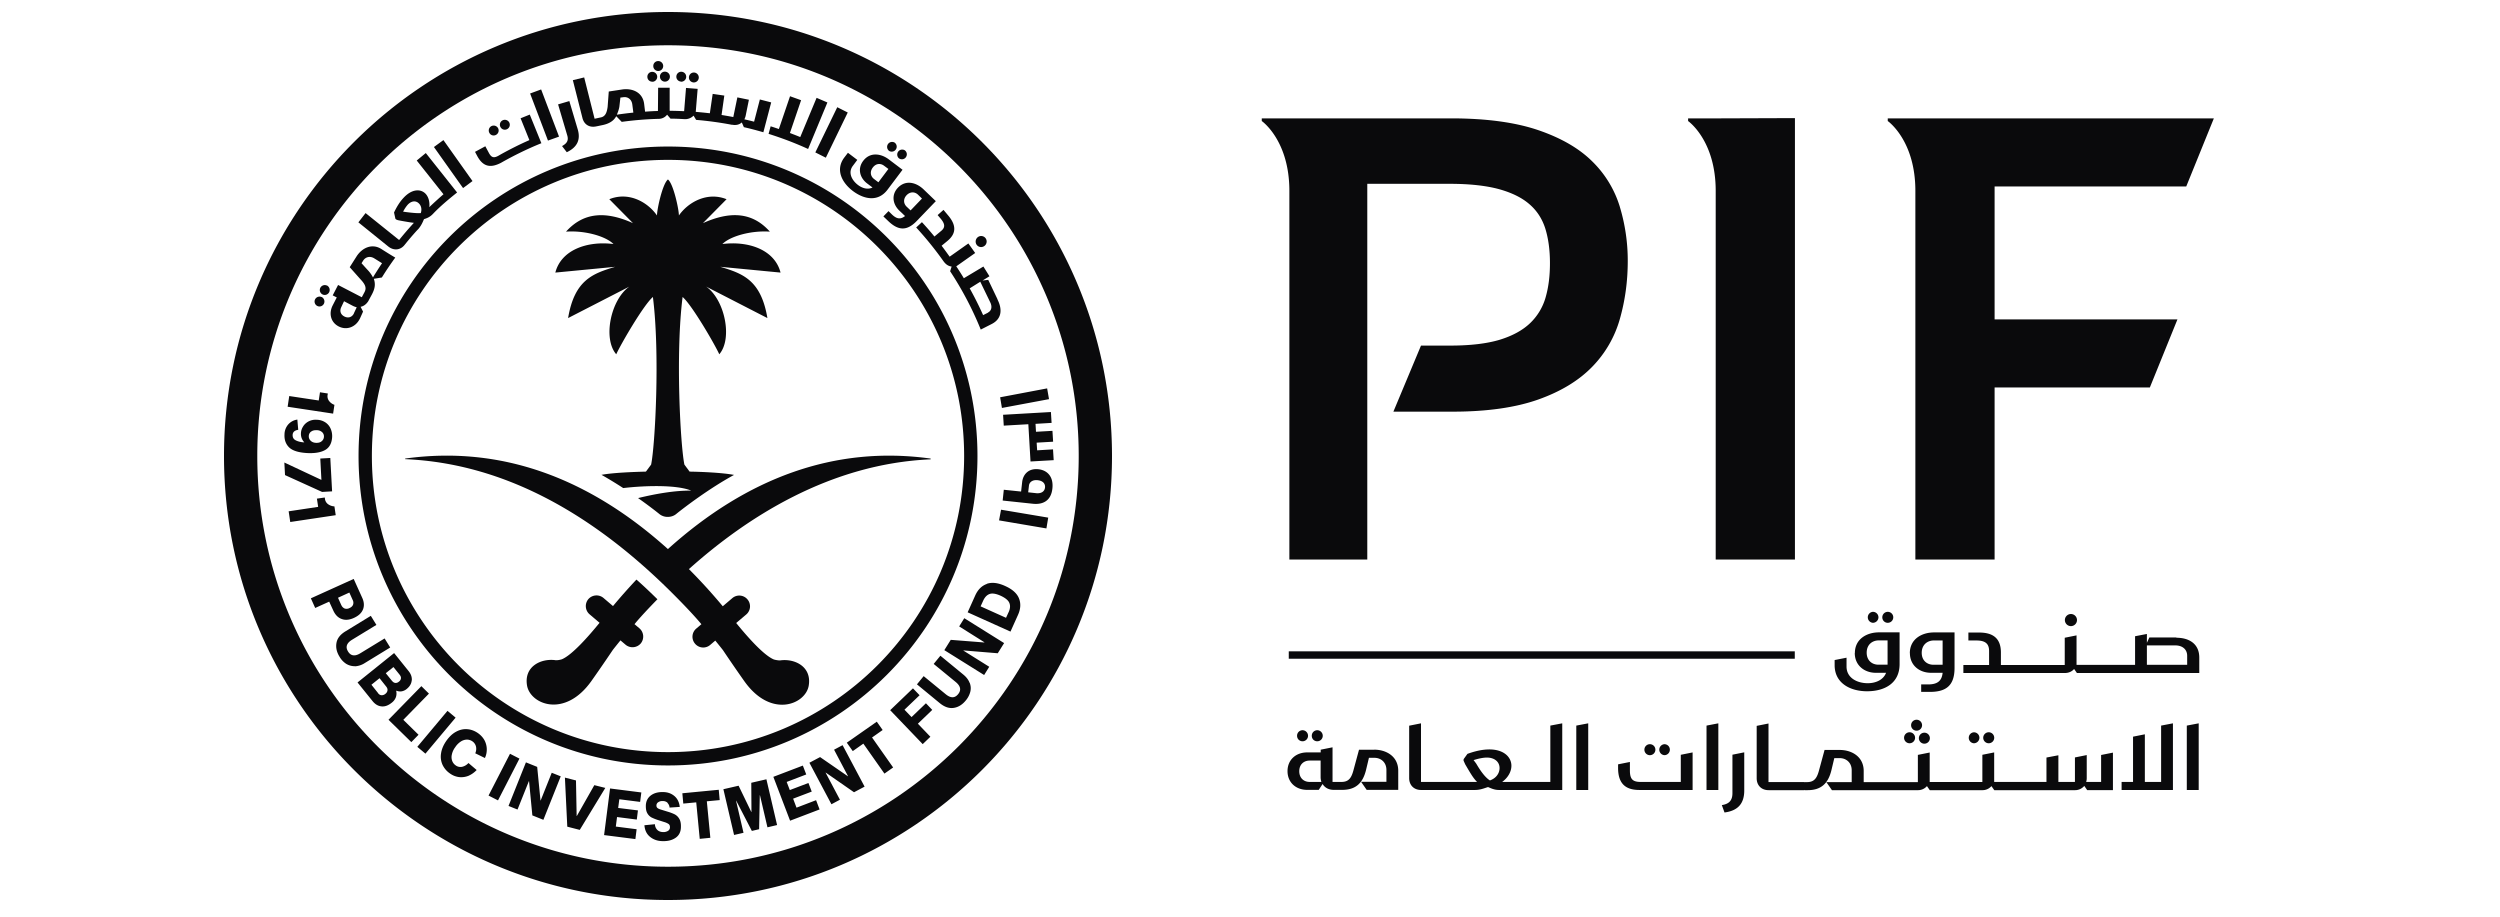
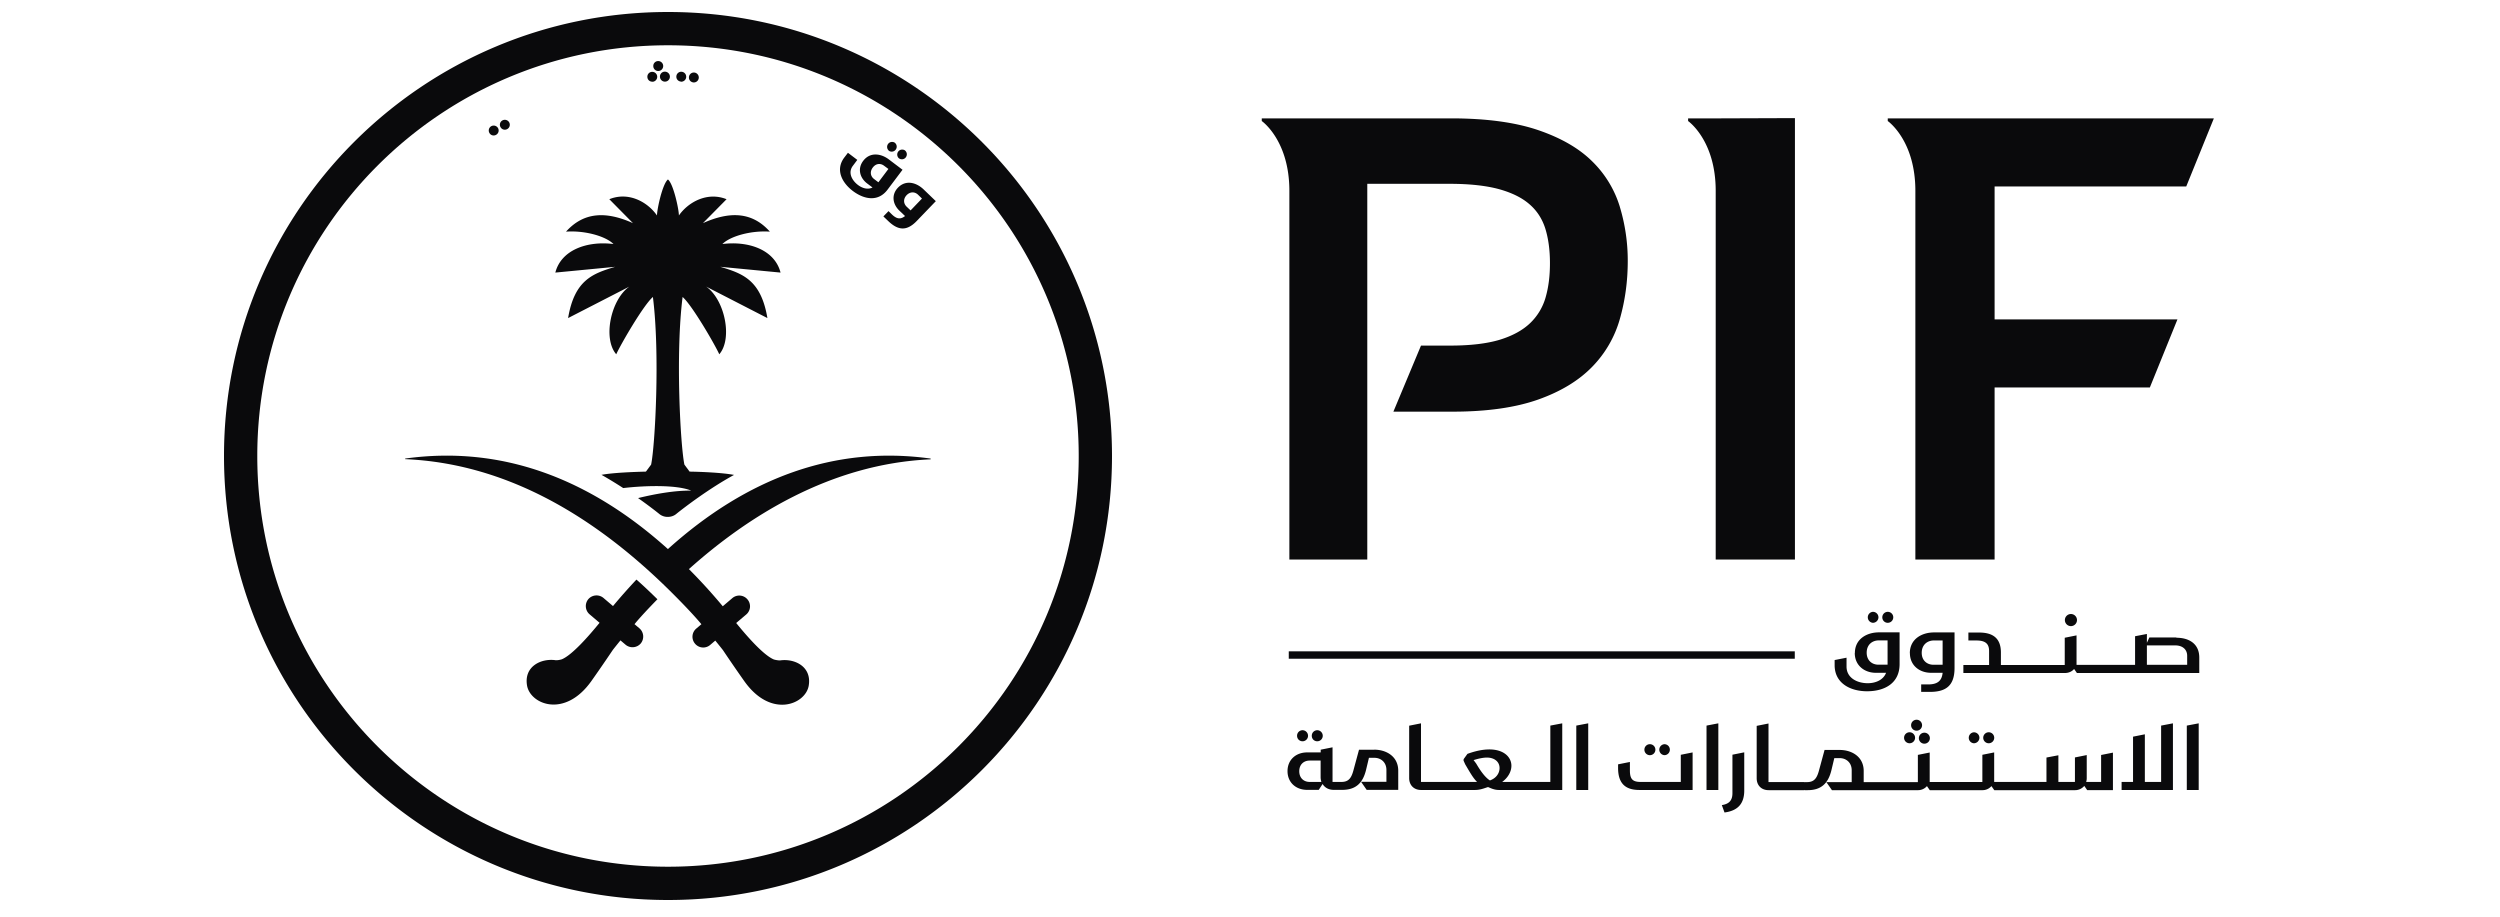
<svg xmlns="http://www.w3.org/2000/svg" width="150" height="55" fill="none">
-   <path fill="#0A0A0C" d="M97.195 12.424a6.412 6.412 0 0 0-1.65-2.729c-.79-.788-1.868-1.412-3.24-1.883-1.373-.47-3.126-.71-5.242-.71H75.706v.16s1.656 1.146 1.656 4.186v22.125h4.675V11.029h4.947c1.18 0 2.155.107 2.927.312.771.21 1.39.51 1.843.902.46.391.778.885.965 1.474.182.59.278 1.277.278 2.066 0 .788-.085 1.44-.255 2.042a3.436 3.436 0 0 1-.925 1.554c-.448.431-1.055.766-1.827 1.004-.771.233-1.759.352-2.967.352H85.26L83.603 24.7h3.54c2.07 0 3.783-.244 5.145-.726 1.361-.482 2.44-1.14 3.24-1.963a6.703 6.703 0 0 0 1.667-2.887c.312-1.1.47-2.252.47-3.455a11.14 11.14 0 0 0-.47-3.24v-.005Zm4.091-5.321v.16s1.656 1.145 1.656 4.186v22.124h4.754V7.086l-4.754.017h-1.656Zm29.889 4.084 1.656-4.084h-19.566v.159s1.657 1.146 1.657 4.186v22.125h4.754V23.248h9.315l1.656-4.085h-10.971v-7.976h11.504-.005Zm-23.488 27.894H77.326v.443h30.361v-.443Zm3.599.103c0 .732.567 1.185 1.271 1.185h.607c-.159.42-.613.624-1.101.624-.641 0-1.271-.323-1.271-.998v-.533l-.714.141v.307c0 1.09.947 1.566 1.945 1.566 1.061 0 1.952-.483 1.952-1.629v-1.906h-1.231c-.732 0-1.452.392-1.452 1.243h-.006Zm1.968.618v.08h-.544c-.397 0-.709-.261-.709-.72 0-.489.34-.738.726-.738h.527v1.378Zm-.882-2.434a.334.334 0 0 0 .335-.329.33.33 0 0 0-.335-.329.33.33 0 0 0 0 .658Zm.895 0a.329.329 0 1 0-.329-.329c0 .182.141.33.329.33Zm1.327 1.82c0 .732.568 1.18 1.271 1.18h.692c-.05.505-.329.698-.879.698h-.408v.448h.522c.947 0 1.48-.357 1.48-1.435v-2.133h-1.231c-.726 0-1.452.391-1.452 1.248l.005-.006Zm1.969.698h-.55c-.392 0-.71-.255-.71-.715 0-.488.341-.743.733-.743h.521v1.464l.006-.006Zm7.693-2.319a.362.362 0 1 0 0-.726.362.362 0 1 0 0 .726Zm6.322.681h-1.618l-.147.323v-.533l-.709.136v1.719h-3.512v-1.77l-.708.142v1.634h-3.83v-.75c0-.833-.459-1.196-1.299-1.196h-.652v.476h.476c.517 0 .766.176.766.63v.84h-1.543v.482h6.082c.238 0 .436-.09.561-.244l.17.244h7.341v-.925c0-.856-.647-1.191-1.367-1.191l-.011-.017Zm.652 1.64h-2.417v-1.164h1.702c.437 0 .715.244.715.624v.539Zm-53.077 4.589a.33.33 0 0 0 .329-.33.334.334 0 0 0-.33-.334.33.33 0 0 0-.328.335c0 .187.147.329.329.329Zm.883 0a.33.33 0 0 0 .329-.33.334.334 0 0 0-.33-.334.33.33 0 0 0-.328.335c0 .187.142.329.329.329Zm3.412.509h-.908l-.306 1.13c-.13.516-.272.8-.749.8h-.533v-2.077l-.71.142v.164h-.816c-.67 0-1.175.443-1.175 1.123 0 .681.505 1.124 1.175 1.124h.698l.232-.352c.13.221.369.352.67.352h.51c.811 0 1.231-.409 1.424-1.186l.176-.737h.329c.38 0 .72.26.72.731v.71h-1.52l.335.482h1.894V46.24c0-.85-.709-1.26-1.44-1.26l-.006.006Zm-3.863 1.93c-.38 0-.63-.256-.63-.642s.25-.64.63-.64h.652v.986c0 .108.017.205.045.295h-.697Zm14.447.001h-2.904c.357-.26.556-.624.556-.97 0-.516-.449-.981-1.322-.981-.471 0-.942.13-1.316.266l-.244.34.04.03-.04.01.108.244c.3.511.482.834.715 1.061H85.26V43.4l-.71.142v3.143c0 .425.284.714.715.714h3.223c.328 0 .555-.102.794-.175.175.068.362.175.668.175h3.785V43.4l-.715.136v3.381h.011Zm-3.636-.09c-.318-.2-.607-.642-.823-1.01a5.252 5.252 0 0 0-.159-.21c.25-.08.556-.153.8-.153.449 0 .76.25.76.63 0 .289-.18.6-.578.742Zm5.182.573h.715v-4l-.716.136V47.4Zm5.284-2.09a.329.329 0 0 0 .329-.329.325.325 0 0 0-.329-.329.33.33 0 0 0 0 .658Zm-.894 0a.33.33 0 1 0 0-.658.33.33 0 0 0 0 .658Zm1.873 1.606h-2.4c-.499 0-.647-.182-.647-.698v-.5l-.709.142v.216c0 .942.448 1.322 1.277 1.322h3.194v-2.253l-.709.142v1.634l-.006-.005Zm1.55.484h.709v-4l-.709.136V47.4Zm1.555.186c0 .453-.21.652-.636.72l.16.443c.833-.108 1.185-.562 1.185-1.322V45.14l-.709.142v2.303Zm10.629-2.99a.33.33 0 1 0-.001-.66.33.33 0 0 0 .001.66Zm.42-.754a.329.329 0 1 0 0-.658.329.329 0 0 0 0 .658Zm.138.431a.33.33 0 1 0 .659 0 .33.33 0 0 0-.659 0Zm3.297.323a.334.334 0 0 0 .335-.33.33.33 0 0 0-.335-.328.33.33 0 0 0 0 .658Zm.894 0a.33.33 0 1 0-.001-.66.33.33 0 0 0 .001.66Z" />
+   <path fill="#0A0A0C" d="M97.195 12.424a6.412 6.412 0 0 0-1.65-2.729c-.79-.788-1.868-1.412-3.24-1.883-1.373-.47-3.126-.71-5.242-.71H75.706v.16s1.656 1.146 1.656 4.186v22.125h4.675V11.029h4.947c1.18 0 2.155.107 2.927.312.771.21 1.39.51 1.843.902.46.391.778.885.965 1.474.182.59.278 1.277.278 2.066 0 .788-.085 1.44-.255 2.042a3.436 3.436 0 0 1-.925 1.554c-.448.431-1.055.766-1.827 1.004-.771.233-1.759.352-2.967.352H85.26L83.603 24.7h3.54c2.07 0 3.783-.244 5.145-.726 1.361-.482 2.44-1.14 3.24-1.963a6.703 6.703 0 0 0 1.667-2.887c.312-1.1.47-2.252.47-3.455a11.14 11.14 0 0 0-.47-3.24v-.005Zm4.091-5.321v.16s1.656 1.145 1.656 4.186v22.124h4.754V7.086l-4.754.017h-1.656Zm29.889 4.084 1.656-4.084h-19.566v.159s1.657 1.146 1.657 4.186v22.125h4.754V23.248h9.315l1.656-4.085h-10.971v-7.976Zm-23.488 27.894H77.326v.443h30.361v-.443Zm3.599.103c0 .732.567 1.185 1.271 1.185h.607c-.159.42-.613.624-1.101.624-.641 0-1.271-.323-1.271-.998v-.533l-.714.141v.307c0 1.09.947 1.566 1.945 1.566 1.061 0 1.952-.483 1.952-1.629v-1.906h-1.231c-.732 0-1.452.392-1.452 1.243h-.006Zm1.968.618v.08h-.544c-.397 0-.709-.261-.709-.72 0-.489.34-.738.726-.738h.527v1.378Zm-.882-2.434a.334.334 0 0 0 .335-.329.33.33 0 0 0-.335-.329.33.33 0 0 0 0 .658Zm.895 0a.329.329 0 1 0-.329-.329c0 .182.141.33.329.33Zm1.327 1.82c0 .732.568 1.18 1.271 1.18h.692c-.05.505-.329.698-.879.698h-.408v.448h.522c.947 0 1.48-.357 1.48-1.435v-2.133h-1.231c-.726 0-1.452.391-1.452 1.248l.005-.006Zm1.969.698h-.55c-.392 0-.71-.255-.71-.715 0-.488.341-.743.733-.743h.521v1.464l.006-.006Zm7.693-2.319a.362.362 0 1 0 0-.726.362.362 0 1 0 0 .726Zm6.322.681h-1.618l-.147.323v-.533l-.709.136v1.719h-3.512v-1.77l-.708.142v1.634h-3.83v-.75c0-.833-.459-1.196-1.299-1.196h-.652v.476h.476c.517 0 .766.176.766.63v.84h-1.543v.482h6.082c.238 0 .436-.09.561-.244l.17.244h7.341v-.925c0-.856-.647-1.191-1.367-1.191l-.011-.017Zm.652 1.64h-2.417v-1.164h1.702c.437 0 .715.244.715.624v.539Zm-53.077 4.589a.33.33 0 0 0 .329-.33.334.334 0 0 0-.33-.334.33.33 0 0 0-.328.335c0 .187.147.329.329.329Zm.883 0a.33.33 0 0 0 .329-.33.334.334 0 0 0-.33-.334.33.33 0 0 0-.328.335c0 .187.142.329.329.329Zm3.412.509h-.908l-.306 1.13c-.13.516-.272.8-.749.8h-.533v-2.077l-.71.142v.164h-.816c-.67 0-1.175.443-1.175 1.123 0 .681.505 1.124 1.175 1.124h.698l.232-.352c.13.221.369.352.67.352h.51c.811 0 1.231-.409 1.424-1.186l.176-.737h.329c.38 0 .72.26.72.731v.71h-1.52l.335.482h1.894V46.24c0-.85-.709-1.26-1.44-1.26l-.006.006Zm-3.863 1.93c-.38 0-.63-.256-.63-.642s.25-.64.63-.64h.652v.986c0 .108.017.205.045.295h-.697Zm14.447.001h-2.904c.357-.26.556-.624.556-.97 0-.516-.449-.981-1.322-.981-.471 0-.942.13-1.316.266l-.244.34.04.03-.04.01.108.244c.3.511.482.834.715 1.061H85.26V43.4l-.71.142v3.143c0 .425.284.714.715.714h3.223c.328 0 .555-.102.794-.175.175.068.362.175.668.175h3.785V43.4l-.715.136v3.381h.011Zm-3.636-.09c-.318-.2-.607-.642-.823-1.01a5.252 5.252 0 0 0-.159-.21c.25-.08.556-.153.8-.153.449 0 .76.25.76.63 0 .289-.18.6-.578.742Zm5.182.573h.715v-4l-.716.136V47.4Zm5.284-2.09a.329.329 0 0 0 .329-.329.325.325 0 0 0-.329-.329.33.33 0 0 0 0 .658Zm-.894 0a.33.33 0 1 0 0-.658.33.33 0 0 0 0 .658Zm1.873 1.606h-2.4c-.499 0-.647-.182-.647-.698v-.5l-.709.142v.216c0 .942.448 1.322 1.277 1.322h3.194v-2.253l-.709.142v1.634l-.006-.005Zm1.55.484h.709v-4l-.709.136V47.4Zm1.555.186c0 .453-.21.652-.636.72l.16.443c.833-.108 1.185-.562 1.185-1.322V45.14l-.709.142v2.303Zm10.629-2.99a.33.33 0 1 0-.001-.66.33.33 0 0 0 .001.66Zm.42-.754a.329.329 0 1 0 0-.658.329.329 0 0 0 0 .658Zm.138.431a.33.33 0 1 0 .659 0 .33.33 0 0 0-.659 0Zm3.297.323a.334.334 0 0 0 .335-.33.33.33 0 0 0-.335-.328.33.33 0 0 0 0 .658Zm.894 0a.33.33 0 1 0-.001-.66.33.33 0 0 0 .001.66Z" />
  <path fill="#0A0A0C" d="M126.067 46.915h-.897a.734.734 0 0 0 .034-.233v-1.378l-.708.142v1.47h-.993v-1.6l-.715.136v1.463h-3.137v-1.77l-.709.142v1.634h-3.16v-1.77l-.71.142v1.633h-3.25v-.669c0-.85-.709-1.26-1.441-1.26h-.907l-.307 1.13c-.13.516-.272.8-.749.8h-.119s-.005.01-.017.016c-.006 0 0-.017-.011-.017h-2.161V43.41l-.709.142v3.143c0 .425.283.715.714.715h2.156s.005-.012.011-.017c.006 0 .006.017.017.017h.159c.817 0 1.231-.409 1.424-1.186l.176-.737h.323c.38 0 .721.26.721.731v.71h-1.52l.334.482h5.14a.706.706 0 0 0 .561-.244l.17.244h3.137a.707.707 0 0 0 .562-.244l.171.244h4.827a.72.72 0 0 0 .573-.256l.176.256h1.543v-2.252l-.709.141v1.634-.017Zm3.6.002h-.976v-2.859l-.709.142v2.717h-.686v.482h3.08V43.4l-.709.136v3.381Zm1.541-3.381V47.4h.714v-4l-.714.136ZM66.72 27.36C66.72 42.075 54.796 54 40.08 54c-14.715 0-26.64-11.925-26.64-26.64S25.365.72 40.08.72c14.716 0 26.64 11.925 26.64 26.64ZM40.08 2.717c-13.61 0-24.643 11.034-24.643 24.643 0 13.61 11.034 24.643 24.643 24.643 13.61 0 24.643-11.034 24.643-24.643 0-13.61-11.034-24.643-24.643-24.643Z" />
-   <path fill="#0A0A0C" d="M40.08 8.792c-10.256 0-18.567 8.311-18.567 18.568 0 10.256 8.311 18.567 18.568 18.567 10.256 0 18.567-8.31 18.567-18.567S50.338 8.792 40.081 8.792Zm0 36.335c-9.813 0-17.767-7.953-17.767-17.767S30.267 9.592 40.081 9.592s17.767 7.954 17.767 17.768-7.953 17.767-17.767 17.767ZM62.935 23.95l-2.82.527-.107-.64 2.82-.534.113.647h-.006Zm-.155 7.755-2.837-.482.12-.641 2.83.476-.108.647h-.005Zm-2.62-1.673.068-.647 1.038.108.063-.561c.05-.471.385-.84.97-.778.544.057.919.449.845 1.152-.08.76-.59.981-1.175.919l-1.81-.193Zm1.997-.442c.3.034.516-.085.544-.34.023-.222-.119-.404-.442-.438-.3-.034-.494.108-.522.324l-.046.403.46.05h.006Zm-.026-4.16.028.477.988-.057.04.652-.988.057.029.46.953-.057.04.647-1.39.08-.131-2.236-1.475.085-.04-.652 2.87-.165.04.652-.958.057h-.006Zm-42.139-.612-2.734-.414.096-.642 1.77.267.074-.493.471.073-.011.074a.467.467 0 0 0 .09.38c.08.102.188.182.318.227l-.08.533.006-.005Zm-1.804.766a.845.845 0 0 1 .329-.3.908.908 0 0 1 .488-.097.958.958 0 0 1 .544.175.865.865 0 0 1 .3.386c.063.153.086.307.08.471-.022.369-.159.63-.414.777-.255.148-.618.21-1.078.188-.522-.029-.885-.142-1.089-.34-.204-.2-.295-.46-.278-.778a.931.931 0 0 1 .221-.596.89.89 0 0 1 .55-.295l.052.613c-.216.034-.324.136-.335.3-.006.154.051.262.182.33.13.068.3.113.51.125v-.012a.76.76 0 0 1-.153-.25.744.744 0 0 1-.04-.3.785.785 0 0 1 .13-.392v-.005Zm.47.317a.336.336 0 0 0-.13.261.355.355 0 0 0 .108.278c.08.08.187.125.323.13.142.006.256-.022.34-.096a.353.353 0 0 0 .137-.266.343.343 0 0 0-.102-.272.472.472 0 0 0-.33-.125c-.141-.006-.26.022-.34.09h-.005Zm1.16 1.577.108 2.003-.601.034-2.224-1.01-.04-.754 2.224 1.043-.068-1.282.601-.034Zm.332 3.432-2.735.41-.096-.642 1.77-.266-.074-.494.47-.068.012.074a.458.458 0 0 0 .198.335.7.7 0 0 0 .37.124l.079.534.005-.006Zm38.91-16.15a.329.329 0 1 0-.38-.539.336.336 0 0 0-.08.466.328.328 0 0 0 .46.073Zm.795 3.205-.561-1.174-.34.04.413-.256-.363-.584-1.174.703a15.296 15.296 0 0 0-.454-.714l1.135-.8-.409-.573-1.123.794c-.159-.221-.318-.442-.482-.658l.346-.284c.516-.425.556-.907.08-1.492l-.313-.374-.352.312.193.227c.267.323.256.527.023.72l-.408.34a18.133 18.133 0 0 0-.75-.862l-.345.318a20.629 20.629 0 0 1 1.634 2.02c.136.193.3.306.493.323l-.09.284a19.955 19.955 0 0 1 1.837 3.5l.658-.335c.658-.335.613-.953.346-1.47l.006-.005Zm-.573.794-.295.148a20.217 20.217 0 0 0-.805-1.606l.635-.397.59 1.22c.142.278.085.522-.13.63l.005.005Z" />
  <path fill="#0A0A0C" d="m54.15 10.188-.897 1.191c-.567.755-1.412.585-2.082.08-.646-.488-1.066-1.27-.516-2.003l.221-.289.562.426-.267.357c-.312.414-.05.88.312 1.152.261.198.59.289.868.147l-.317-.238c-.46-.346-.585-.908-.244-1.356.414-.55 1.072-.448 1.548-.085l.817.618h-.005Zm-1.107-.244c-.21-.159-.487-.147-.68.114-.182.244-.136.522.085.686l.255.193s.028-.034.034-.045l.567-.755-.26-.193Zm.284-.907a.299.299 0 0 1 .357-.477c.13.102.16.284.057.42a.298.298 0 0 1-.42.057h.006Zm.607.46a.299.299 0 0 1 .357-.477c.13.102.16.283.057.42a.292.292 0 0 1-.414.056Zm2.218 2.569L55 13.263c-.64.664-1.168.522-1.724-.017l-.273-.261.307-.318.193.188c.283.277.516.334.8.107l-.346-.329c-.415-.402-.471-.964-.08-1.372.477-.494 1.112-.307 1.543.107l.738.71-.006-.012Zm-1.52.562.686-.715-.233-.227c-.187-.182-.465-.204-.686.023-.21.22-.199.499 0 .692l.233.22v.007ZM30.426 7.749a.295.295 0 0 0 .13-.398.3.3 0 0 0-.402-.13.293.293 0 0 0-.125.403.293.293 0 0 0 .397.125Zm-.669.345a.295.295 0 0 0 .13-.397.3.3 0 0 0-.402-.13.298.298 0 0 0-.125.402.29.29 0 0 0 .397.125Zm9.841-3.488a.298.298 0 0 0 .596-.011.3.3 0 0 0-.307-.295.291.291 0 0 0-.29.306Zm-.46.301a.298.298 0 1 0-.006-.596.29.29 0 0 0-.29.3.29.29 0 0 0 .301.29l-.005.006Zm.362-.647a.298.298 0 1 0-.012-.596.291.291 0 0 0-.29.306c0 .16.137.295.301.29Zm2.109.687a.298.298 0 1 0 .04-.595.294.294 0 0 0-.313.283c-.01.165.114.3.279.312h-.006Zm-.755-.045a.298.298 0 1 0 .04-.596.293.293 0 0 0-.313.278c-.011.164.114.3.278.312l-.005.006Z" />
-   <path fill="#0A0A0C" d="m32.483 8.594-.697-1.719-.55.222.527 1.31c-.715.312-1.475.715-1.844.93-.29.165-.437.12-.59-.17l-.21-.391-.618.335.136.255c.363.67.823.709 1.413.408.777-.442 1.588-.84 2.428-1.18h.005Zm11.435-1.112c.238.046.443 0 .59-.136l.125.284c.397.09.783.193 1.169.306l.47-1.792-.68-.176-.346 1.333a17.657 17.657 0 0 0-.585-.142.846.846 0 0 0 .08-.221l.193-.953-.692-.142-.244 1.18c-.233-.046-.471-.085-.704-.125l.165-1.163-.698-.102-.17 1.163a38.781 38.781 0 0 0-.846-.085l.114-1.379-.698-.056-.113 1.395c-.29-.011-.579-.023-.868-.023V5.264h-.692l-.012 1.396c-.26.005-.516.022-.771.04l-.057-.471c-.09-.692-.698-.942-1.3-.863l-.822.125-.068.92c-.05.368-.147.595-.442.64l-.34.074-.625-2.48-.68.165.573 2.258c.096.409.425.602.828.516.119-.022.238-.05.352-.073.408-.08.697-.25.85-.54l.33.341a20.295 20.295 0 0 1 2.212-.181.631.631 0 0 0 .51-.25l.205.238c.272 0 .55.012.822.029a.708.708 0 0 0 .562-.21l.153.255a20.63 20.63 0 0 1 2.15.295v-.006Zm-6.904-.607c.057-.136.12-.3.148-.47l.062-.55.182-.023c.255-.035.493.119.533.442l.062.482c-.329.034-.658.074-.987.125v-.006Zm12.629-.727-.647-.278-.981 2.354c-.205-.085-.415-.164-.619-.244l.67-1.968-.664-.238-.67 1.968a16.547 16.547 0 0 0-.493-.164l-.125.453c.812.256 1.606.556 2.372.908l1.157-2.79ZM32.47 5.372l1.072 2.825-.664.238-1.072-2.825.663-.244v.006Zm2.195 2.394c.175.601-.012 1.06-.658 1.367l-.284-.369c.278-.153.408-.323.312-.64l-.55-1.861.675-.199.505 1.702Zm16.202-1.021L49.55 9.462l-.63-.317 1.316-2.712.63.318v-.006Zm-31.57 11.078a.302.302 0 0 0-.397.148.297.297 0 0 0 .148.391c.147.068.323 0 .391-.147a.304.304 0 0 0-.142-.397v.005Zm.315-.691a.302.302 0 0 0-.397.147.297.297 0 0 0 .148.392c.147.068.323 0 .391-.148a.304.304 0 0 0-.142-.397v.006Zm4.099-1.679c-.068-.04-.34-.2-.828-.511-.567-.363-1.174-.063-1.497.454l-.403.635.64.72c.256.273.392.494.256.76l-.011.023-.04.074-.12.227-1.423-.737-.323.624.244.124-.25.488c-.238.477-.113 1.01.369 1.254s1.01.034 1.253-.443l.029-.056.102-.227.074-.165-.148-.289c.187-.034.34-.153.46-.335.05-.096.21-.391.21-.391.198-.369.232-.635.124-.953l.483-.08c.255-.414.527-.816.81-1.202l-.01.006Zm-2.473 3.346c-.108.227-.329.307-.556.2-.238-.109-.318-.33-.21-.563l.17-.363.528.278c.08.04.159.068.233.085l-.17.363h.005Zm1.174-2.206-.034.05a1.912 1.912 0 0 0-.3-.425c-.097-.102-.386-.425-.386-.425l.096-.153c.136-.216.409-.307.681-.13l.454.283c-.176.26-.346.527-.516.8h.005Zm2.66-2.82c.198-.222.283-.426.368-.625.165-.05.352-.119.54-.317.442-.465.947-.88 1.446-1.282l-1.878-2.366-.544.448 1.605 2.025c-.29.25-.573.511-.85.772.039-.335-.063-.647-.245-.823-.29-.277-.794-.272-1.287.25-.262.272-.449.607-.585.896l.08.363c.01.046.096.08.158.097.069.017.715.136.953.159-.306.334-.6.675-.884 1.027h-.006l-2.008-1.612-.432.556 1.799 1.453c.329.26.726.22.981-.108.25-.312.51-.618.783-.913h.006Zm-.885-1.073a2.07 2.07 0 0 1 .278-.42c.21-.22.47-.266.663-.079.137.13.199.34.12.584-.273.029-.97-.073-1.061-.085Zm2.416-4.298 1.747 2.462-.567.42-1.747-2.463.567-.414v-.005Zm-4.826 28.166c-.085.216-.266.38-.539.505-.272.125-.516.148-.731.068-.216-.073-.386-.243-.505-.499l-.25-.544-.84.38-.26-.579 2.57-1.163.51 1.129c.12.261.13.493.045.71v-.007Zm-1.299-.266a.39.39 0 0 0 .204.21.38.38 0 0 0 .29-.029c.108-.05.176-.113.21-.198a.352.352 0 0 0-.023-.29l-.198-.442-.681.312.198.442v-.005Zm.818 3.671a.99.99 0 0 1-.522-.142 1.233 1.233 0 0 1-.403-.43c-.176-.285-.232-.562-.181-.835.05-.272.232-.499.539-.686l1.52-.93.335.544-1.458.89c-.33.2-.409.438-.244.704.164.273.414.306.737.108l1.458-.89.335.544-1.52.93a1.218 1.218 0 0 1-.596.199v-.006Zm3.406.856c-.017.193-.12.363-.295.505a.655.655 0 0 1-.312.147.59.59 0 0 1-.312-.04l-.011.012a.696.696 0 0 1-.017.374.724.724 0 0 1-.25.335c-.204.165-.414.244-.613.221-.204-.017-.385-.125-.544-.323l-.896-1.112 2.195-1.764.862 1.072c.153.187.216.38.199.573h-.006Zm-2.02.76c.063.08.13.12.21.125a.337.337 0 0 0 .227-.08c.08-.062.12-.13.13-.21.012-.079-.016-.153-.079-.232l-.397-.5-.488.392.398.5v.005Zm.846-.732a.279.279 0 0 0 .193.12.294.294 0 0 0 .215-.08.279.279 0 0 0 .12-.193c.01-.074-.018-.142-.074-.216l-.375-.465-.46.369.375.465h.006Zm-.215 2.326 1.969-2.014.454.448-1.538 1.572.914.896-.432.442-1.367-1.338v-.006Zm1.726 1.627 1.81-2.16.487.408-1.81 2.161-.487-.408Zm3.085 1.732a1.173 1.173 0 0 1-.562.085 1.171 1.171 0 0 1-.561-.216 1.312 1.312 0 0 1-.449-.522 1.186 1.186 0 0 1-.09-.68c.034-.244.136-.494.312-.75.175-.249.368-.436.59-.555.22-.12.442-.17.669-.153.227.017.442.096.647.238.176.125.306.272.397.442a1.193 1.193 0 0 1 .017 1.05l-.579-.284a.646.646 0 0 0 .046-.397.527.527 0 0 0-.222-.323.6.6 0 0 0-.312-.102.704.704 0 0 0-.363.107 1.152 1.152 0 0 0-.352.352 1.097 1.097 0 0 0-.204.454.653.653 0 0 0 .029.38.57.57 0 0 0 .204.255.48.48 0 0 0 .386.085.73.73 0 0 0 .38-.227l.493.42c-.142.148-.3.261-.476.34Zm1.188 1.192 1.288-2.508.567.29-1.287 2.507-.568-.29Zm3.293 1.456-.664-.267-.198-2.053h-.011l-.681 1.702-.54-.216 1.045-2.615.675.272.198 2.014h.012l.663-1.662.54.215-1.044 2.616.005-.006Zm3.713-1.916-1.532 2.519-.749-.193-.142-2.944.664.17.04 2.133h.011l1.05-1.85.658.165Zm.772 1.203 1.186.147-.068.55-1.186-.152-.073.572 1.248.16-.074.59-1.878-.239.358-2.797 1.877.239-.073.567-1.248-.159-.069.522Zm2.965-.312a.43.43 0 0 0-.3-.102.425.425 0 0 0-.267.074.23.23 0 0 0-.102.193c0 .068.022.119.073.158.052.04.125.068.227.097l.386.119c.17.05.312.108.414.159a.689.689 0 0 1 .267.26c.074.12.108.284.102.489 0 .289-.108.51-.312.652-.204.142-.454.21-.766.204-.312 0-.567-.09-.771-.255-.205-.165-.318-.397-.34-.698l.629-.062a.497.497 0 0 0 .153.351c.09.08.204.12.346.12a.5.5 0 0 0 .29-.074.245.245 0 0 0 .113-.216c0-.085-.023-.153-.08-.193a.977.977 0 0 0-.283-.125l-.352-.113a3.025 3.025 0 0 1-.386-.153.64.64 0 0 1-.25-.244c-.067-.108-.096-.255-.096-.437 0-.278.102-.488.29-.635.193-.148.437-.216.737-.21.278 0 .505.085.687.238.181.153.289.369.323.653l-.613.04a.43.43 0 0 0-.13-.284l.011-.006Zm3.132-.16-.777.073.21 2.19-.636.063-.21-2.19-.777.074-.056-.619 2.184-.21.056.619h.006Zm2.797-1.248.641 2.746-.578.136-.449-1.923h-.011l-.04 2.037-.436.102-.936-1.81h-.012l.448 1.923-.567.13-.641-2.745.913-.21.76 1.572h.012l-.011-1.748.907-.21Zm1.404.647 1.118-.425.198.516-1.117.425.204.54 1.174-.449.21.556-1.77.675-1.004-2.632 1.77-.675.204.533-1.174.448.187.488Zm4.483-.204-.63.335-1.696-1.18h-.011l.862 1.628-.51.272-1.322-2.49.641-.34 1.668 1.151h.011l-.84-1.594.511-.272 1.322 2.49h-.006Zm1.087-3.399-.635.448 1.265 1.799-.522.368-1.265-1.798-.635.448-.358-.505 1.799-1.26.357.506-.006-.006Zm1.31-1.219.425.443.863-.829.38.398-.863.828.75.783-.46.442-1.952-2.036 1.367-1.311.398.414-.908.868Zm3.915-1.611c.068.176.08.358.034.54a1.322 1.322 0 0 1-.273.52c-.21.256-.453.404-.726.443-.272.04-.55-.056-.828-.283l-1.373-1.13.403-.493 1.322 1.084c.295.244.544.244.743 0 .204-.244.153-.488-.142-.732l-1.322-1.084.403-.493 1.373 1.129c.187.153.312.318.38.5h.006Zm2.062-2.383-.38.607-2.06-.17v.011l1.55.97-.307.494-2.388-1.492.385-.618 2.02.159v-.012l-1.515-.953.307-.493 2.388 1.492v.005Zm-1.04-3.558c.306-.107.675-.067 1.106.131.431.193.71.443.828.744.12.3.102.63-.056.981l-.454 1.01-2.57-1.157.454-1.01c.159-.352.391-.585.698-.692l-.006-.006Zm1.31 1.709c.097-.216.114-.403.046-.562-.063-.159-.239-.3-.517-.431-.277-.125-.504-.165-.663-.108-.165.057-.295.193-.392.408l-.153.335 1.526.687.153-.335v.006Z" />
  <path fill="#0A0A0C" fill-rule="evenodd" d="M55.84 27.549v-.034c-5.786-.806-11.056 1.19-15.765 5.429-4.708-4.238-9.978-6.235-15.765-5.43v.035c6.036.26 11.09 3.38 15.136 7.176.794.743 2.036 1.997 2.638 2.728l-.307.261a.64.64 0 0 0-.074.908.64.64 0 0 0 .908.074l.306-.261c.199.244.38.47.46.573 0 0 .641.959 1.293 1.878 1.6 2.24 3.66 1.372 3.852.26.199-1.162-.862-1.65-1.724-1.52 0 0-.17 0-.363-.056-.619-.256-1.6-1.373-2.264-2.19l.602-.51a.64.64 0 0 0 .073-.908.64.64 0 0 0-.907-.074l-.573.488a33.818 33.818 0 0 0-2.031-2.23c3.489-3.12 8.47-6.325 14.505-6.586v-.011Z" clip-rule="evenodd" />
  <path fill="#0A0A0C" d="m43.242 16.01 3.591.345c-.352-1.367-1.912-1.911-3.489-1.713.477-.476 1.725-.822 2.848-.743-1.06-1.191-2.4-1.236-4.016-.51l1.418-1.436c-1.157-.465-2.303.176-2.86.976 0-.363-.328-1.9-.657-2.161-.33.26-.658 1.798-.658 2.161-.556-.806-1.702-1.447-2.86-.976l1.419 1.436c-1.617-.726-2.95-.675-4.017.51 1.123-.08 2.372.267 2.848.743-1.577-.198-3.137.352-3.489 1.713l3.591-.346c-1.333.403-2.44.778-2.825 3.075l3.676-1.889c-1.112.777-1.605 3.114-.788 4.062.278-.613 1.645-2.967 2.2-3.438.432 3.398.131 8.924-.107 10.058l-.312.42c-.692.017-1.957.062-2.666.193.442.25.885.522 1.304.794 1.407-.164 3.245-.193 4.08.153-1.005-.011-2.162.199-3.189.448.579.409 1.044.766 1.288.965a.795.795 0 0 0 .493.164c.17 0 .352-.05.494-.164.51-.414 2.014-1.555 3.483-2.355-.71-.136-1.974-.187-2.666-.198l-.312-.42c-.239-1.134-.54-6.654-.108-10.058.556.477 1.923 2.825 2.201 3.438.817-.948.323-3.285-.789-4.062l3.676 1.89c-.385-2.298-1.491-2.673-2.825-3.076h.023Z" />
  <path fill="#0A0A0C" fill-rule="evenodd" d="M38.068 37.453c.323-.397.845-.953 1.378-1.498-.221-.215-.431-.42-.612-.59-.21-.198-.426-.397-.647-.59a35.104 35.104 0 0 0-1.407 1.589l-.573-.488a.651.651 0 0 0-.908.074.651.651 0 0 0 .074.907l.601.51c-.67.823-1.65 1.935-2.263 2.19-.193.063-.358.057-.363.057-.863-.13-1.923.358-1.725 1.52.193 1.118 2.252 1.98 3.852-.26.652-.92 1.294-1.878 1.294-1.878.079-.102.26-.33.459-.573l.306.26a.651.651 0 0 0 .908-.073.651.651 0 0 0-.074-.908l-.306-.26.006.01Z" clip-rule="evenodd" />
</svg>